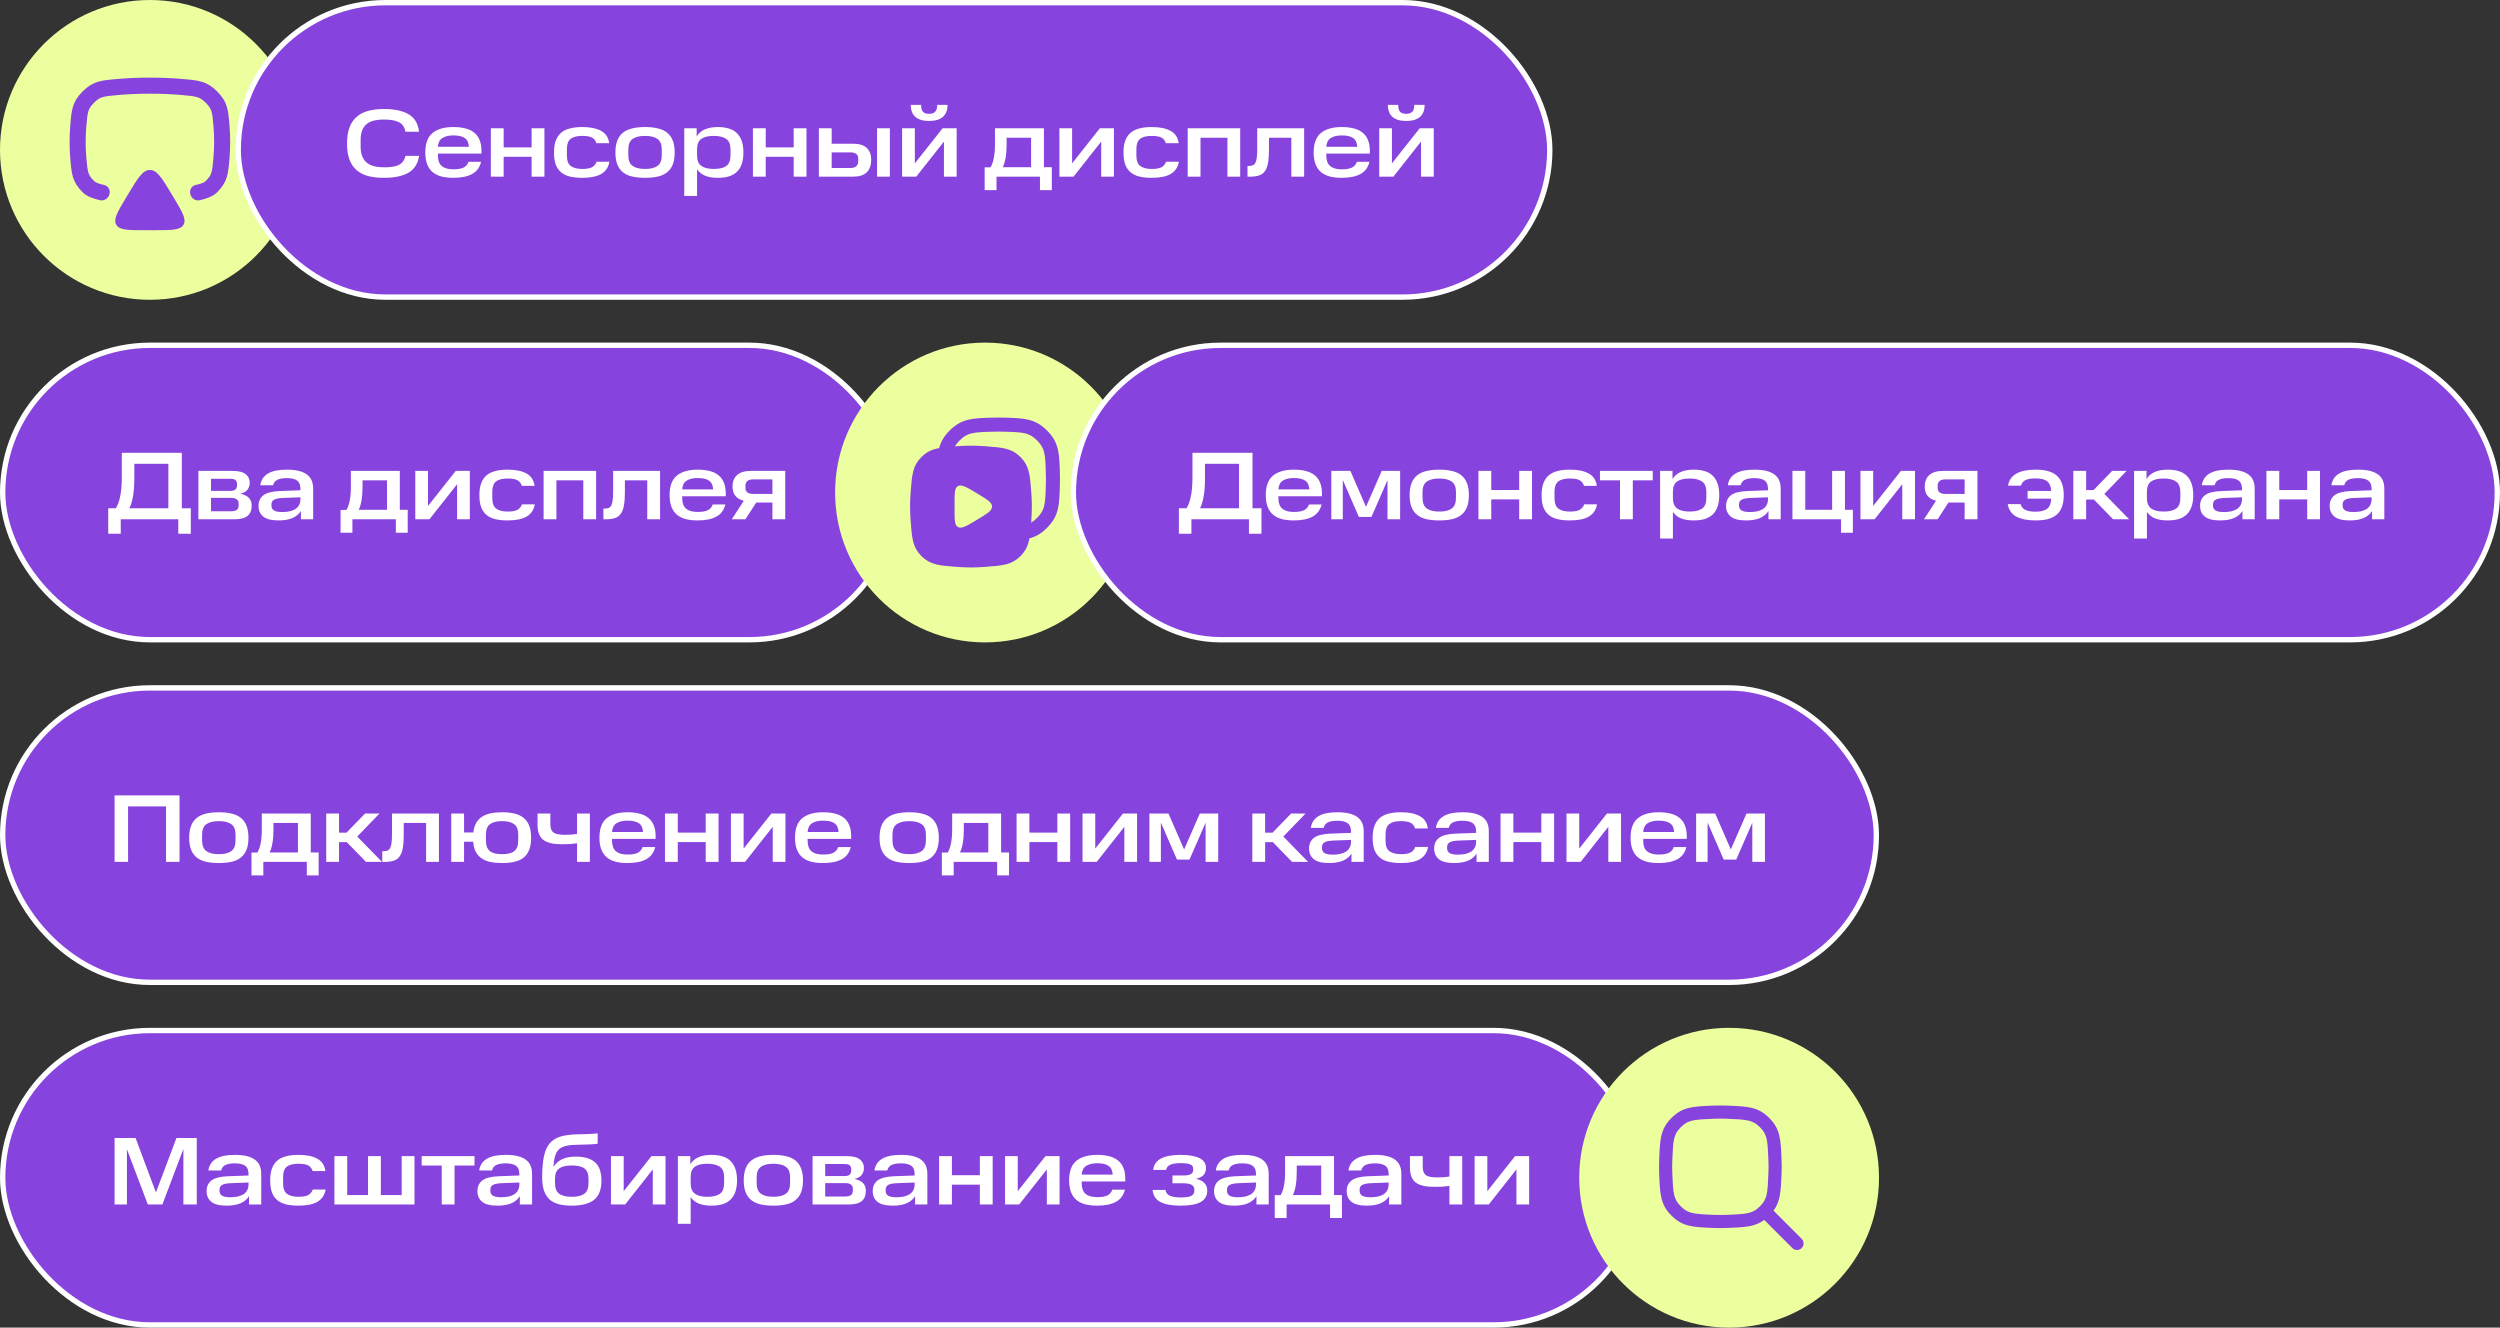
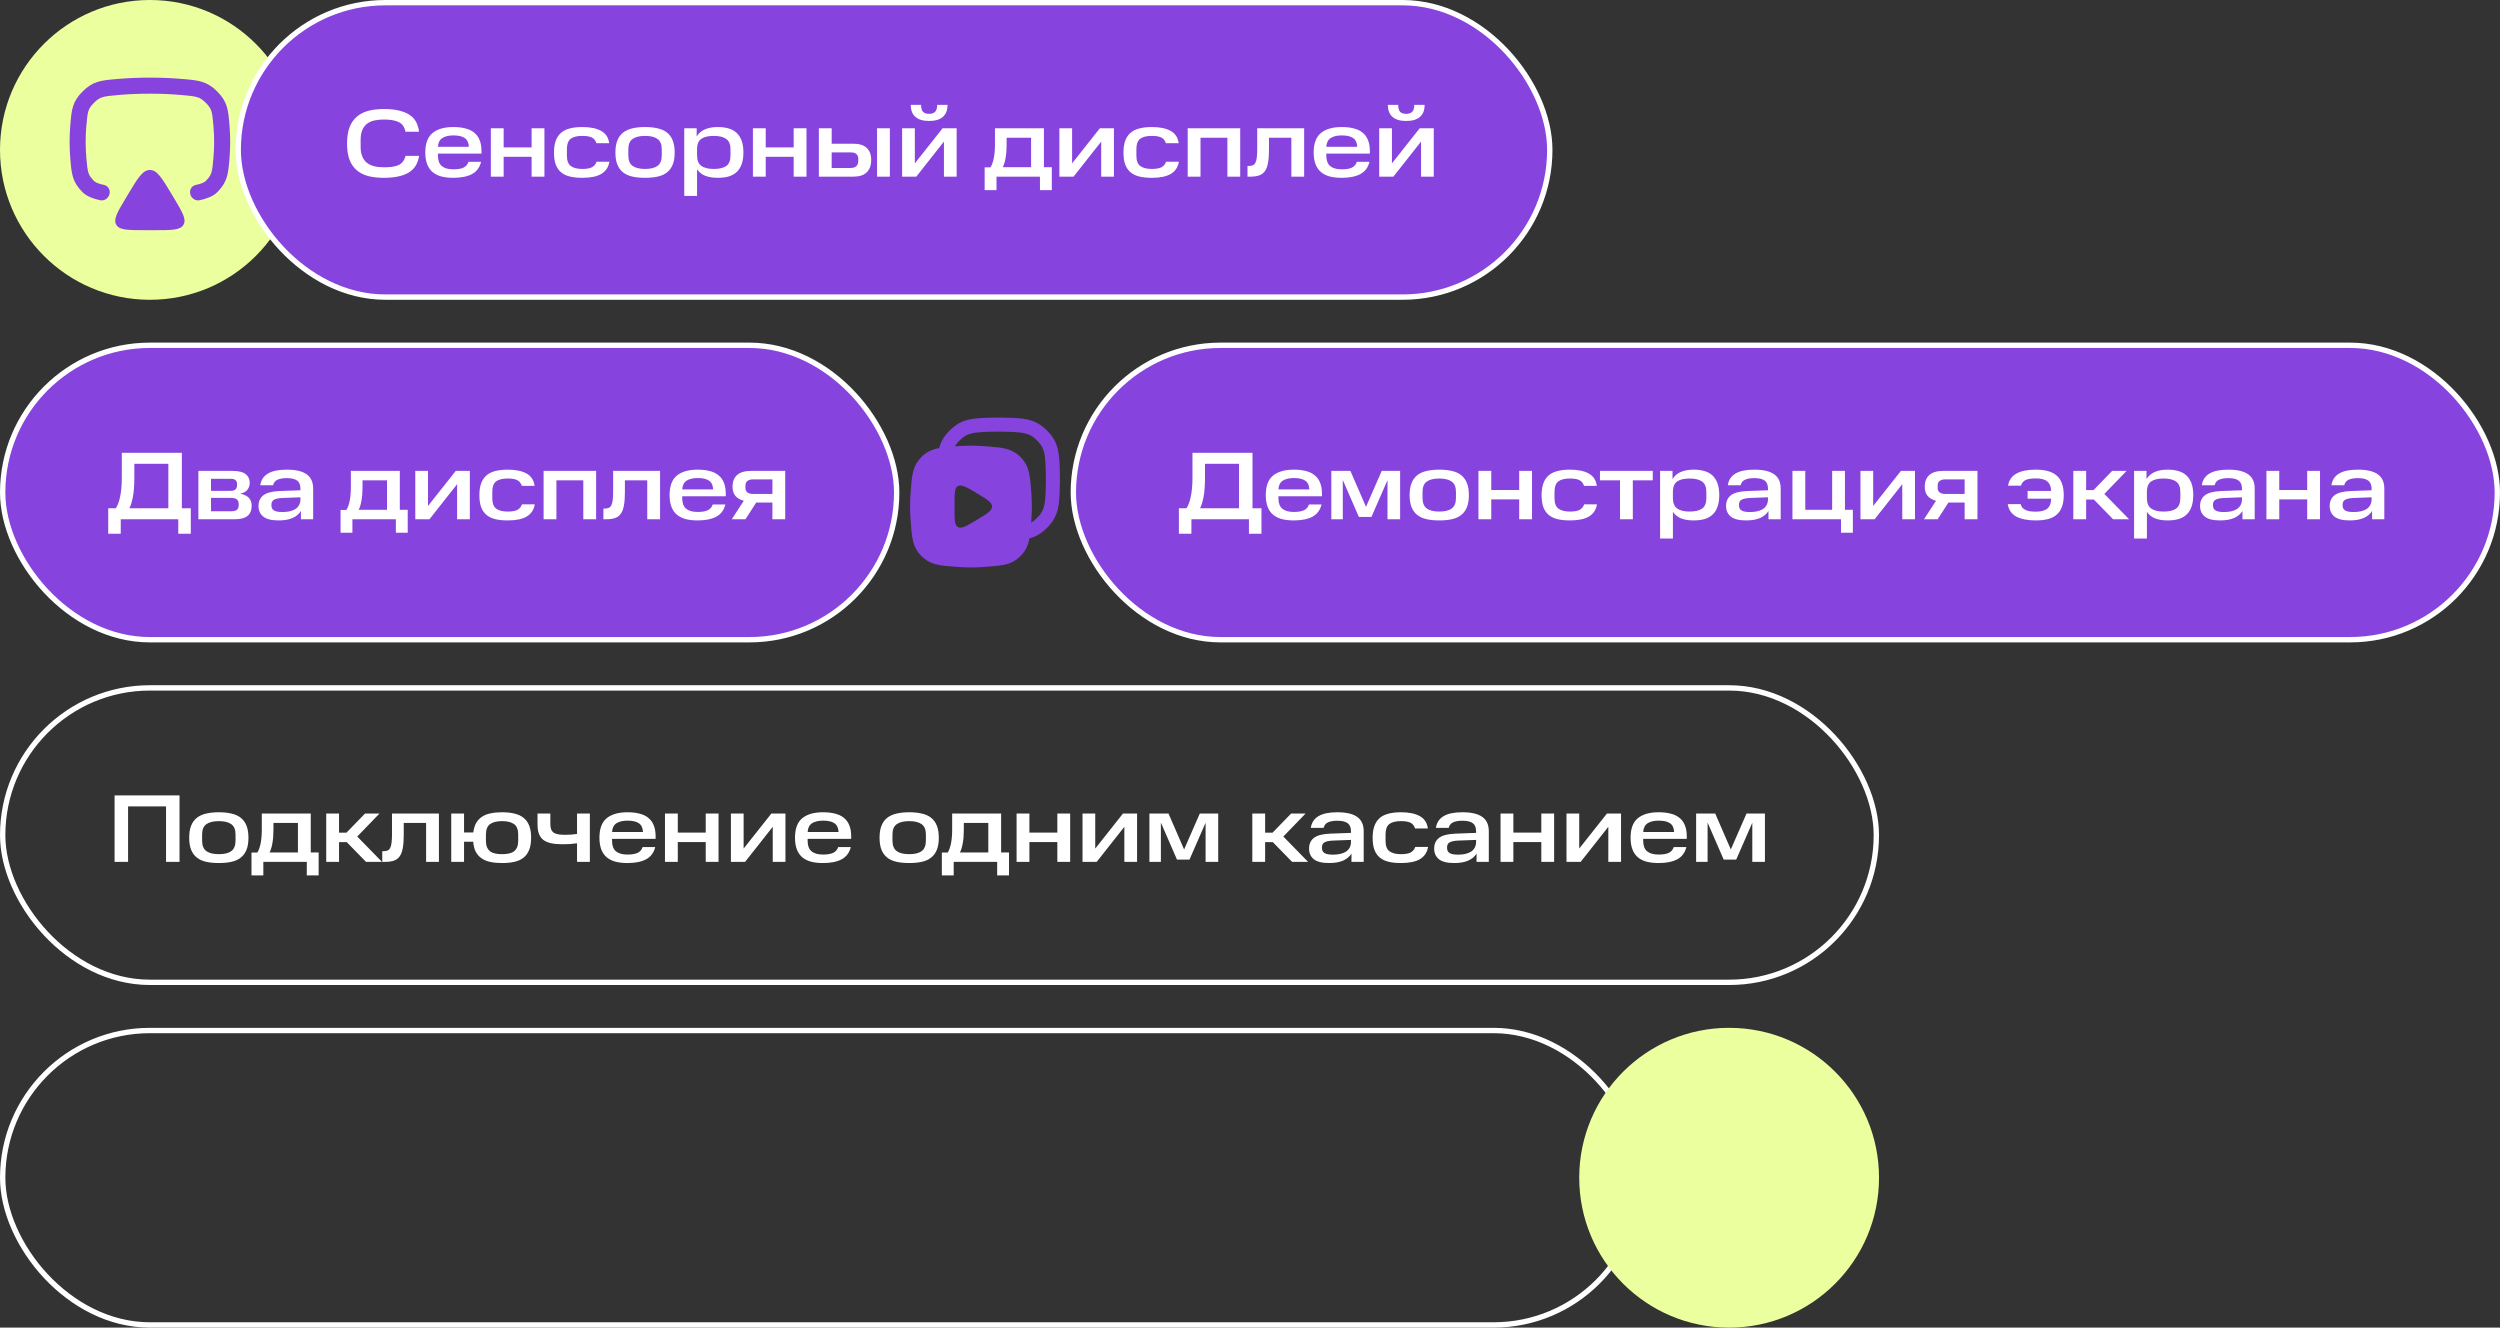
<svg xmlns="http://www.w3.org/2000/svg" width="467" height="248" viewBox="0 0 467 248" fill="none">
  <rect x="0" y="0" width="467" height="248" fill="#333333" stroke="none" />
  <circle cx="28" cy="28" r="28" fill="#ECFF9F" />
  <path fill-rule="evenodd" clip-rule="evenodd" d="M28 17.5C25.763 17.5 23.821 17.598 22.177 17.74C20.559 17.881 19.775 17.963 19.143 18.158C18.675 18.302 18.225 18.532 17.554 19.205C16.867 19.894 16.644 20.338 16.51 20.77C16.326 21.36 16.25 22.088 16.12 23.644C16.046 24.542 16 25.5 16 26.5C16 27.5 16.046 28.458 16.12 29.356C16.25 30.912 16.326 31.64 16.51 32.23C16.644 32.662 16.867 33.106 17.554 33.794C17.942 34.184 18.712 34.395 19.382 34.531C20.046 34.666 20.5 35.212 20.5 35.89C20.5 36.857 19.617 37.613 18.674 37.4C17.492 37.133 16.228 36.714 15.429 35.912C13.495 33.972 13.373 32.516 13.131 29.605C13.05 28.632 13 27.591 13 26.5C13 25.409 13.05 24.368 13.131 23.395C13.373 20.484 13.495 19.028 15.429 17.088C17.363 15.147 18.881 15.015 21.918 14.752C23.647 14.601 25.675 14.5 28 14.5C30.324 14.5 32.352 14.601 34.081 14.751C37.119 15.015 38.638 15.147 40.572 17.088C42.506 19.029 42.627 20.485 42.87 23.398C42.95 24.37 43 25.41 43 26.5C43 27.59 42.95 28.63 42.87 29.603C42.627 32.515 42.506 33.971 40.572 35.912C39.772 36.714 38.508 37.133 37.326 37.4C36.383 37.613 35.5 36.857 35.5 35.89C35.5 35.212 35.954 34.666 36.618 34.531C37.288 34.395 38.058 34.184 38.447 33.794C39.133 33.105 39.356 32.662 39.491 32.229C39.675 31.639 39.75 30.91 39.88 29.354C39.955 28.456 40 27.499 40 26.5C40 25.501 39.955 24.544 39.88 23.646C39.75 22.09 39.675 21.361 39.491 20.771C39.356 20.338 39.133 19.895 38.447 19.206C37.776 18.532 37.325 18.302 36.857 18.158C36.225 17.963 35.44 17.881 33.821 17.74C32.178 17.598 30.236 17.5 28 17.5ZM23.916 36.305L23.884 36.359L23.58 36.865C21.949 39.584 21.133 40.944 21.714 41.971C22.296 42.998 23.882 42.998 27.053 42.998H28.947C32.118 42.998 33.703 42.998 34.285 41.971C34.867 40.944 34.051 39.584 32.419 36.865L32.116 36.359L32.083 36.305C30.267 33.277 29.351 31.75 28 31.75C26.649 31.75 25.733 33.277 23.916 36.305Z" fill="#8743DD" />
  <rect x="44.5" y="0.5" width="245" height="55" rx="27.5" fill="#8743DD" />
  <rect x="44.5" y="0.5" width="245" height="55" rx="27.5" stroke="white" />
  <path d="M64.828 26.808C64.828 25.632 64.978 24.636 65.278 23.82C65.59 22.992 66.04 22.326 66.628 21.822C67.216 21.306 67.936 20.934 68.788 20.706C69.64 20.478 70.618 20.364 71.722 20.364C73.702 20.364 75.244 20.694 76.348 21.354C77.452 22.002 78.094 23.088 78.274 24.612H75.736C75.568 23.724 75.154 23.124 74.494 22.812C73.834 22.488 72.91 22.326 71.722 22.326C71.062 22.326 70.462 22.386 69.922 22.506C69.382 22.626 68.92 22.836 68.536 23.136C68.164 23.424 67.876 23.814 67.672 24.306C67.468 24.798 67.366 25.41 67.366 26.142V27.402C67.366 28.122 67.468 28.728 67.672 29.22C67.876 29.712 68.164 30.108 68.536 30.408C68.92 30.708 69.376 30.924 69.904 31.056C70.444 31.188 71.05 31.254 71.722 31.254C72.298 31.254 72.808 31.224 73.252 31.164C73.708 31.104 74.104 30.996 74.44 30.84C74.776 30.672 75.052 30.45 75.268 30.174C75.484 29.898 75.646 29.544 75.754 29.112H78.292C78.064 30.576 77.398 31.626 76.294 32.262C75.202 32.898 73.678 33.216 71.722 33.216C70.618 33.216 69.64 33.108 68.788 32.892C67.936 32.664 67.216 32.298 66.628 31.794C66.04 31.29 65.59 30.63 65.278 29.814C64.978 28.998 64.828 27.996 64.828 26.808ZM79.446 28.482C79.446 26.802 79.896 25.59 80.796 24.846C81.708 24.102 83.004 23.73 84.684 23.73C85.524 23.73 86.268 23.814 86.916 23.982C87.564 24.138 88.11 24.396 88.554 24.756C89.01 25.116 89.352 25.578 89.58 26.142C89.82 26.706 89.94 27.39 89.94 28.194V28.698H81.804V29.058C81.804 29.958 82.044 30.612 82.524 31.02C83.016 31.428 83.736 31.632 84.684 31.632C85.5 31.632 86.136 31.524 86.592 31.308C87.048 31.08 87.354 30.72 87.51 30.228H89.868C89.616 31.272 89.052 32.034 88.176 32.514C87.3 32.982 86.136 33.216 84.684 33.216C83.844 33.216 83.094 33.132 82.434 32.964C81.786 32.784 81.24 32.508 80.796 32.136C80.352 31.752 80.016 31.26 79.788 30.66C79.56 30.06 79.446 29.334 79.446 28.482ZM84.684 25.296C83.832 25.296 83.148 25.458 82.632 25.782C82.128 26.106 81.852 26.652 81.804 27.42H87.582C87.546 26.652 87.288 26.106 86.808 25.782C86.34 25.458 85.632 25.296 84.684 25.296ZM94.083 23.964V27.528H99.303V23.964H101.697V33H99.303V29.292H94.083V33H91.689V23.964H94.083ZM103.485 28.482C103.485 27.63 103.593 26.904 103.809 26.304C104.025 25.704 104.349 25.212 104.781 24.828C105.213 24.444 105.759 24.168 106.419 24C107.091 23.82 107.877 23.73 108.777 23.73C110.265 23.73 111.435 23.97 112.287 24.45C113.151 24.918 113.655 25.686 113.799 26.754H111.405C111.261 26.274 110.991 25.926 110.595 25.71C110.199 25.494 109.593 25.386 108.777 25.386C107.781 25.386 107.049 25.572 106.581 25.944C106.125 26.316 105.897 26.952 105.897 27.852V29.076C105.897 30.012 106.143 30.66 106.635 31.02C107.127 31.38 107.841 31.56 108.777 31.56C109.617 31.56 110.235 31.446 110.631 31.218C111.027 30.978 111.297 30.642 111.441 30.21H113.835C113.667 31.218 113.169 31.974 112.341 32.478C111.525 32.97 110.337 33.216 108.777 33.216C107.901 33.216 107.133 33.138 106.473 32.982C105.813 32.826 105.261 32.562 104.817 32.19C104.373 31.818 104.037 31.332 103.809 30.732C103.593 30.132 103.485 29.382 103.485 28.482ZM123.617 27.906C123.617 26.982 123.353 26.334 122.825 25.962C122.297 25.578 121.523 25.386 120.503 25.386C119.471 25.386 118.691 25.578 118.163 25.962C117.635 26.334 117.371 26.982 117.371 27.906V29.022C117.371 29.946 117.635 30.6 118.163 30.984C118.691 31.368 119.471 31.56 120.503 31.56C121.535 31.56 122.309 31.368 122.825 30.984C123.353 30.6 123.617 29.94 123.617 29.004V27.906ZM114.959 28.482C114.959 27.594 115.079 26.85 115.319 26.25C115.559 25.638 115.913 25.146 116.381 24.774C116.849 24.402 117.425 24.138 118.109 23.982C118.805 23.814 119.603 23.73 120.503 23.73C121.403 23.73 122.195 23.814 122.879 23.982C123.575 24.138 124.151 24.402 124.607 24.774C125.075 25.146 125.429 25.638 125.669 26.25C125.909 26.85 126.029 27.594 126.029 28.482C126.029 29.382 125.909 30.132 125.669 30.732C125.429 31.332 125.075 31.818 124.607 32.19C124.151 32.562 123.575 32.826 122.879 32.982C122.195 33.138 121.403 33.216 120.503 33.216C119.603 33.216 118.805 33.138 118.109 32.982C117.425 32.826 116.849 32.562 116.381 32.19C115.913 31.818 115.559 31.332 115.319 30.732C115.079 30.132 114.959 29.382 114.959 28.482ZM130.139 23.964V25.494C130.511 24.882 131.027 24.438 131.687 24.162C132.347 23.874 133.151 23.73 134.099 23.73C134.855 23.73 135.527 23.82 136.115 24C136.715 24.168 137.213 24.444 137.609 24.828C138.017 25.212 138.329 25.704 138.545 26.304C138.761 26.904 138.869 27.63 138.869 28.482C138.869 29.334 138.761 30.06 138.545 30.66C138.341 31.248 138.035 31.734 137.627 32.118C137.219 32.502 136.715 32.784 136.115 32.964C135.527 33.132 134.855 33.216 134.099 33.216C133.175 33.216 132.389 33.09 131.741 32.838C131.105 32.586 130.595 32.178 130.211 31.614V36.6H127.817V23.964H130.139ZM136.457 27.888C136.457 26.964 136.187 26.316 135.647 25.944C135.119 25.572 134.345 25.386 133.325 25.386C132.305 25.386 131.537 25.566 131.021 25.926C130.505 26.274 130.235 26.886 130.211 27.762V29.04C130.211 29.952 130.475 30.6 131.003 30.984C131.531 31.368 132.305 31.56 133.325 31.56C134.345 31.56 135.119 31.38 135.647 31.02C136.187 30.648 136.457 29.988 136.457 29.04V27.888ZM143.038 23.964V27.528H148.258V23.964H150.652V33H148.258V29.292H143.038V33H140.644V23.964H143.038ZM152.962 23.964H155.356V26.844H159.37C160.498 26.844 161.338 27.102 161.89 27.618C162.454 28.134 162.736 28.884 162.736 29.868C162.736 30.888 162.454 31.668 161.89 32.208C161.338 32.736 160.498 33 159.37 33H152.962V23.964ZM160.324 29.652C160.324 29.268 160.204 28.974 159.964 28.77C159.736 28.566 159.364 28.464 158.848 28.464H155.356V31.38H158.848C159.364 31.38 159.736 31.266 159.964 31.038C160.204 30.81 160.324 30.486 160.324 30.066V29.652ZM166.228 23.964V33H163.834V23.964H166.228ZM170.891 23.964V30.516L176.075 23.964H178.703V33H176.327V26.448L171.161 33H168.515V23.964H170.891ZM172.061 19.59C172.061 20.178 172.175 20.604 172.403 20.868C172.643 21.132 173.027 21.264 173.555 21.264C174.071 21.264 174.449 21.132 174.689 20.868C174.941 20.604 175.067 20.178 175.067 19.59H177.011C176.975 21.594 175.823 22.596 173.555 22.596C171.299 22.596 170.153 21.594 170.117 19.59H172.061ZM183.933 31.254H185.031C185.583 30.342 185.859 28.908 185.859 26.952V23.964H195.003V31.236H196.479V35.52H194.265V33H186.147V35.52H183.933V31.254ZM188.037 25.728V26.952C188.037 27.948 187.971 28.8 187.839 29.508C187.719 30.216 187.545 30.792 187.317 31.236H192.609V25.728H188.037ZM200.269 23.964V30.516L205.453 23.964H208.081V33H205.705V26.448L200.539 33H197.893V23.964H200.269ZM209.865 28.482C209.865 27.63 209.973 26.904 210.189 26.304C210.405 25.704 210.729 25.212 211.161 24.828C211.593 24.444 212.139 24.168 212.799 24C213.471 23.82 214.257 23.73 215.157 23.73C216.645 23.73 217.815 23.97 218.667 24.45C219.531 24.918 220.035 25.686 220.179 26.754H217.785C217.641 26.274 217.371 25.926 216.975 25.71C216.579 25.494 215.973 25.386 215.157 25.386C214.161 25.386 213.429 25.572 212.961 25.944C212.505 26.316 212.277 26.952 212.277 27.852V29.076C212.277 30.012 212.523 30.66 213.015 31.02C213.507 31.38 214.221 31.56 215.157 31.56C215.997 31.56 216.615 31.446 217.011 31.218C217.407 30.978 217.677 30.642 217.821 30.21H220.215C220.047 31.218 219.549 31.974 218.721 32.478C217.905 32.97 216.717 33.216 215.157 33.216C214.281 33.216 213.513 33.138 212.853 32.982C212.193 32.826 211.641 32.562 211.197 32.19C210.753 31.818 210.417 31.332 210.189 30.732C209.973 30.132 209.865 29.382 209.865 28.482ZM231.671 23.964V33H229.277V25.728H224.255V33H221.861V23.964H231.671ZM233.032 31.002H233.284C233.584 31.002 233.83 30.96 234.022 30.876C234.226 30.792 234.388 30.636 234.508 30.408C234.628 30.18 234.712 29.868 234.76 29.472C234.82 29.064 234.85 28.536 234.85 27.888V23.964H243.616V33H241.222V25.728H237.046V27.942C237.046 28.938 236.986 29.76 236.866 30.408C236.758 31.056 236.566 31.572 236.29 31.956C236.026 32.34 235.666 32.61 235.21 32.766C234.766 32.922 234.208 33 233.536 33H233.032V31.002ZM245.395 28.482C245.395 26.802 245.845 25.59 246.745 24.846C247.657 24.102 248.953 23.73 250.633 23.73C251.473 23.73 252.217 23.814 252.865 23.982C253.513 24.138 254.059 24.396 254.503 24.756C254.959 25.116 255.301 25.578 255.529 26.142C255.769 26.706 255.889 27.39 255.889 28.194V28.698H247.753V29.058C247.753 29.958 247.993 30.612 248.473 31.02C248.965 31.428 249.685 31.632 250.633 31.632C251.449 31.632 252.085 31.524 252.541 31.308C252.997 31.08 253.303 30.72 253.459 30.228H255.817C255.565 31.272 255.001 32.034 254.125 32.514C253.249 32.982 252.085 33.216 250.633 33.216C249.793 33.216 249.043 33.132 248.383 32.964C247.735 32.784 247.189 32.508 246.745 32.136C246.301 31.752 245.965 31.26 245.737 30.66C245.509 30.06 245.395 29.334 245.395 28.482ZM250.633 25.296C249.781 25.296 249.097 25.458 248.581 25.782C248.077 26.106 247.801 26.652 247.753 27.42H253.531C253.495 26.652 253.237 26.106 252.757 25.782C252.289 25.458 251.581 25.296 250.633 25.296ZM260.013 23.964V30.516L265.197 23.964H267.825V33H265.449V26.448L260.283 33H257.637V23.964H260.013ZM261.183 19.59C261.183 20.178 261.297 20.604 261.525 20.868C261.765 21.132 262.149 21.264 262.677 21.264C263.193 21.264 263.571 21.132 263.811 20.868C264.063 20.604 264.189 20.178 264.189 19.59H266.133C266.097 21.594 264.945 22.596 262.677 22.596C260.421 22.596 259.275 21.594 259.239 19.59H261.183Z" fill="white" />
  <rect x="0.5" y="64.5" width="167" height="55" rx="27.5" fill="#8743DD" />
  <rect x="0.5" y="64.5" width="167" height="55" rx="27.5" stroke="white" />
  <path d="M20.216 94.948H21.638C21.782 94.72 21.92 94.438 22.052 94.102C22.196 93.766 22.316 93.364 22.412 92.896C22.52 92.428 22.604 91.882 22.664 91.258C22.724 90.634 22.754 89.926 22.754 89.134V84.58H33.968V94.948H35.642V99.7H33.302V97H22.556V99.7H20.216V94.948ZM25.094 86.632V89.134C25.094 90.73 24.998 91.99 24.806 92.914C24.626 93.826 24.41 94.504 24.158 94.948H31.448V86.632H25.094ZM43.394 87.964C44.57 87.964 45.404 88.168 45.896 88.576C46.4 88.972 46.652 89.506 46.652 90.178C46.652 90.646 46.52 91.066 46.256 91.438C46.004 91.81 45.542 92.074 44.87 92.23C45.266 92.302 45.602 92.41 45.878 92.554C46.154 92.698 46.376 92.866 46.544 93.058C46.712 93.25 46.832 93.466 46.904 93.706C46.976 93.946 47.012 94.192 47.012 94.444C47.012 95.308 46.754 95.95 46.238 96.37C45.722 96.79 44.9 97 43.772 97H37.058V87.964H43.394ZM44.582 94.066C44.582 93.718 44.462 93.454 44.222 93.274C43.994 93.094 43.628 93.004 43.124 93.004H39.416V95.506H43.124C43.628 95.506 43.994 95.422 44.222 95.254C44.462 95.074 44.582 94.792 44.582 94.408V94.066ZM44.276 90.394C44.276 90.094 44.186 89.86 44.006 89.692C43.826 89.524 43.496 89.44 43.016 89.44H39.416V91.69H43.016C43.508 91.69 43.838 91.594 44.006 91.402C44.186 91.21 44.276 90.964 44.276 90.664V90.394ZM48.292 94.516C48.292 93.664 48.586 93.004 49.174 92.536C49.774 92.056 50.788 91.786 52.216 91.726L56.122 91.582V91.294C56.122 90.574 55.912 90.064 55.492 89.764C55.084 89.464 54.448 89.314 53.584 89.314C52.828 89.314 52.24 89.416 51.82 89.62C51.4 89.812 51.13 90.154 51.01 90.646H48.616C48.76 89.674 49.234 88.948 50.038 88.468C50.842 87.976 52.018 87.73 53.566 87.73C55.234 87.73 56.47 88.018 57.274 88.594C58.09 89.158 58.498 90.058 58.498 91.294V97H56.212V95.452C55.864 96.016 55.342 96.454 54.646 96.766C53.95 97.066 53.08 97.216 52.036 97.216C50.716 97.216 49.762 96.976 49.174 96.496C48.586 96.016 48.292 95.356 48.292 94.516ZM52.756 95.65C53.224 95.65 53.662 95.608 54.07 95.524C54.49 95.428 54.85 95.29 55.15 95.11C55.45 94.918 55.684 94.672 55.852 94.372C56.032 94.06 56.122 93.688 56.122 93.256V92.896L52.738 93.022C52.03 93.058 51.514 93.166 51.19 93.346C50.866 93.526 50.704 93.832 50.704 94.264V94.426C50.704 94.846 50.866 95.158 51.19 95.362C51.514 95.554 52.036 95.65 52.756 95.65ZM63.616 95.254H64.714C65.266 94.342 65.542 92.908 65.542 90.952V87.964H74.686V95.236H76.162V99.52H73.948V97H65.83V99.52H63.616V95.254ZM67.72 89.728V90.952C67.72 91.948 67.654 92.8 67.522 93.508C67.402 94.216 67.228 94.792 67 95.236H72.292V89.728H67.72ZM79.952 87.964V94.516L85.136 87.964H87.764V97H85.388V90.448L80.222 97H77.576V87.964H79.952ZM89.548 92.482C89.548 91.63 89.656 90.904 89.872 90.304C90.088 89.704 90.412 89.212 90.844 88.828C91.276 88.444 91.822 88.168 92.482 88C93.154 87.82 93.94 87.73 94.84 87.73C96.328 87.73 97.498 87.97 98.35 88.45C99.214 88.918 99.718 89.686 99.862 90.754H97.468C97.324 90.274 97.054 89.926 96.658 89.71C96.262 89.494 95.656 89.386 94.84 89.386C93.844 89.386 93.112 89.572 92.644 89.944C92.188 90.316 91.96 90.952 91.96 91.852V93.076C91.96 94.012 92.206 94.66 92.698 95.02C93.19 95.38 93.904 95.56 94.84 95.56C95.68 95.56 96.298 95.446 96.694 95.218C97.09 94.978 97.36 94.642 97.504 94.21H99.898C99.73 95.218 99.232 95.974 98.404 96.478C97.588 96.97 96.4 97.216 94.84 97.216C93.964 97.216 93.196 97.138 92.536 96.982C91.876 96.826 91.324 96.562 90.88 96.19C90.436 95.818 90.1 95.332 89.872 94.732C89.656 94.132 89.548 93.382 89.548 92.482ZM111.354 87.964V97H108.96V89.728H103.938V97H101.544V87.964H111.354ZM112.716 95.002H112.968C113.268 95.002 113.514 94.96 113.706 94.876C113.91 94.792 114.072 94.636 114.192 94.408C114.312 94.18 114.396 93.868 114.444 93.472C114.504 93.064 114.534 92.536 114.534 91.888V87.964H123.3V97H120.906V89.728H116.73V91.942C116.73 92.938 116.67 93.76 116.55 94.408C116.442 95.056 116.25 95.572 115.974 95.956C115.71 96.34 115.35 96.61 114.894 96.766C114.45 96.922 113.892 97 113.22 97H112.716V95.002ZM125.079 92.482C125.079 90.802 125.529 89.59 126.429 88.846C127.341 88.102 128.637 87.73 130.317 87.73C131.157 87.73 131.901 87.814 132.549 87.982C133.197 88.138 133.743 88.396 134.187 88.756C134.643 89.116 134.985 89.578 135.213 90.142C135.453 90.706 135.573 91.39 135.573 92.194V92.698H127.437V93.058C127.437 93.958 127.677 94.612 128.157 95.02C128.649 95.428 129.369 95.632 130.317 95.632C131.133 95.632 131.769 95.524 132.225 95.308C132.681 95.08 132.987 94.72 133.143 94.228H135.501C135.249 95.272 134.685 96.034 133.809 96.514C132.933 96.982 131.769 97.216 130.317 97.216C129.477 97.216 128.727 97.132 128.067 96.964C127.419 96.784 126.873 96.508 126.429 96.136C125.985 95.752 125.649 95.26 125.421 94.66C125.193 94.06 125.079 93.334 125.079 92.482ZM130.317 89.296C129.465 89.296 128.781 89.458 128.265 89.782C127.761 90.106 127.485 90.652 127.437 91.42H133.215C133.179 90.652 132.921 90.106 132.441 89.782C131.973 89.458 131.265 89.296 130.317 89.296ZM141.263 93.868L139.247 97H136.691L138.941 93.544C137.537 93.184 136.835 92.308 136.835 90.916C136.835 89.98 137.117 89.254 137.681 88.738C138.257 88.222 139.127 87.964 140.291 87.964H146.681V97H144.287V93.868H141.263ZM140.651 89.548C140.207 89.548 139.859 89.65 139.607 89.854C139.367 90.046 139.247 90.334 139.247 90.718V91.15C139.247 91.51 139.367 91.786 139.607 91.978C139.847 92.17 140.195 92.266 140.651 92.266H144.287V89.548H140.651Z" fill="white" />
-   <circle cx="184" cy="92" r="28" fill="#ECFF9F" />
  <path fill-rule="evenodd" clip-rule="evenodd" d="M186.488 80.625C186.273 80.625 186.058 80.627 185.841 80.632C183.71 80.679 182.495 80.718 181.519 80.948C180.716 81.137 180.065 81.463 179.253 82.276C178.858 82.67 178.578 83.027 178.373 83.381C178.479 83.373 178.586 83.365 178.695 83.356C179.569 83.29 180.472 83.25 181.375 83.25C182.278 83.25 183.181 83.29 184.055 83.356C187.34 83.605 188.982 83.73 190.626 85.374C192.27 87.018 192.395 88.66 192.643 91.945C192.71 92.819 192.75 93.722 192.75 94.625C192.75 95.528 192.71 96.431 192.643 97.305C192.635 97.414 192.627 97.521 192.619 97.627C192.973 97.422 193.33 97.142 193.724 96.747C194.537 95.935 194.863 95.284 195.052 94.481C195.282 93.505 195.321 92.29 195.368 90.159C195.373 89.942 195.375 89.727 195.375 89.511C195.375 89.296 195.373 89.081 195.368 88.864C195.321 86.733 195.282 85.518 195.052 84.542C194.863 83.739 194.537 83.088 193.724 82.276C192.912 81.463 192.261 81.137 191.458 80.948C190.482 80.718 189.267 80.679 187.136 80.632C186.919 80.627 186.703 80.625 186.488 80.625ZM192.298 100.57C193.496 100.249 194.512 99.672 195.58 98.604C197.858 96.326 197.903 94.29 197.992 90.216C197.997 89.982 198 89.747 198 89.511C198 89.276 197.997 89.041 197.992 88.807C197.903 84.734 197.858 82.697 195.58 80.419C193.303 78.142 191.266 78.097 187.193 78.008C186.959 78.003 186.724 78 186.488 78C186.253 78 186.018 78.003 185.784 78.008C181.71 78.097 179.674 78.142 177.396 80.419C176.328 81.488 175.751 82.504 175.43 83.702C174.093 83.95 173.109 84.389 172.124 85.374C170.48 87.018 170.355 88.66 170.107 91.945C170.04 92.819 170 93.722 170 94.625C170 95.528 170.04 96.431 170.107 97.305C170.355 100.59 170.48 102.232 172.124 103.876C173.768 105.52 175.41 105.645 178.695 105.893C179.569 105.96 180.472 106 181.375 106C182.278 106 183.181 105.96 184.055 105.893C187.34 105.645 188.982 105.52 190.626 103.876C191.611 102.891 192.05 101.907 192.298 100.57ZM185.312 94.625C185.312 93.867 184.471 93.354 182.787 92.329L182.059 91.885C180.78 91.107 179.993 90.703 179.413 90.688C179.239 90.683 179.084 90.721 178.94 90.803C178.312 91.164 178.312 92.072 178.312 94.038V95.212C178.312 97.177 178.312 98.086 178.94 98.447C179.084 98.529 179.239 98.567 179.413 98.562C179.993 98.547 180.78 98.143 182.059 97.364L182.787 96.921C184.471 95.896 185.312 95.383 185.312 94.625Z" fill="#8743DD" />
  <rect x="200.5" y="64.5" width="266" height="55" rx="27.5" fill="#8743DD" />
  <rect x="200.5" y="64.5" width="266" height="55" rx="27.5" stroke="white" />
  <path d="M220.216 94.948H221.638C221.782 94.72 221.92 94.438 222.052 94.102C222.196 93.766 222.316 93.364 222.412 92.896C222.52 92.428 222.604 91.882 222.664 91.258C222.724 90.634 222.754 89.926 222.754 89.134V84.58H233.968V94.948H235.642V99.7H233.302V97H222.556V99.7H220.216V94.948ZM225.094 86.632V89.134C225.094 90.73 224.998 91.99 224.806 92.914C224.626 93.826 224.41 94.504 224.158 94.948H231.448V86.632H225.094ZM236.448 92.482C236.448 90.802 236.898 89.59 237.798 88.846C238.71 88.102 240.006 87.73 241.686 87.73C242.526 87.73 243.27 87.814 243.918 87.982C244.566 88.138 245.112 88.396 245.556 88.756C246.012 89.116 246.354 89.578 246.582 90.142C246.822 90.706 246.942 91.39 246.942 92.194V92.698H238.806V93.058C238.806 93.958 239.046 94.612 239.526 95.02C240.018 95.428 240.738 95.632 241.686 95.632C242.502 95.632 243.138 95.524 243.594 95.308C244.05 95.08 244.356 94.72 244.512 94.228H246.87C246.618 95.272 246.054 96.034 245.178 96.514C244.302 96.982 243.138 97.216 241.686 97.216C240.846 97.216 240.096 97.132 239.436 96.964C238.788 96.784 238.242 96.508 237.798 96.136C237.354 95.752 237.018 95.26 236.79 94.66C236.562 94.06 236.448 93.334 236.448 92.482ZM241.686 89.296C240.834 89.296 240.15 89.458 239.634 89.782C239.13 90.106 238.854 90.652 238.806 91.42H244.584C244.548 90.652 244.29 90.106 243.81 89.782C243.342 89.458 242.634 89.296 241.686 89.296ZM250.833 89.656V97H248.691V87.964H252.255L255.171 94.678L258.105 87.964H261.543V97H259.185V89.692L256.179 96.568H253.839L250.833 89.656ZM271.975 91.906C271.975 90.982 271.711 90.334 271.183 89.962C270.655 89.578 269.881 89.386 268.861 89.386C267.829 89.386 267.049 89.578 266.521 89.962C265.993 90.334 265.729 90.982 265.729 91.906V93.022C265.729 93.946 265.993 94.6 266.521 94.984C267.049 95.368 267.829 95.56 268.861 95.56C269.893 95.56 270.667 95.368 271.183 94.984C271.711 94.6 271.975 93.94 271.975 93.004V91.906ZM263.317 92.482C263.317 91.594 263.437 90.85 263.677 90.25C263.917 89.638 264.271 89.146 264.739 88.774C265.207 88.402 265.783 88.138 266.467 87.982C267.163 87.814 267.961 87.73 268.861 87.73C269.761 87.73 270.553 87.814 271.237 87.982C271.933 88.138 272.509 88.402 272.965 88.774C273.433 89.146 273.787 89.638 274.027 90.25C274.267 90.85 274.387 91.594 274.387 92.482C274.387 93.382 274.267 94.132 274.027 94.732C273.787 95.332 273.433 95.818 272.965 96.19C272.509 96.562 271.933 96.826 271.237 96.982C270.553 97.138 269.761 97.216 268.861 97.216C267.961 97.216 267.163 97.138 266.467 96.982C265.783 96.826 265.207 96.562 264.739 96.19C264.271 95.818 263.917 95.332 263.677 94.732C263.437 94.132 263.317 93.382 263.317 92.482ZM278.568 87.964V91.528H283.788V87.964H286.182V97H283.788V93.292H278.568V97H276.174V87.964H278.568ZM287.97 92.482C287.97 91.63 288.078 90.904 288.294 90.304C288.51 89.704 288.834 89.212 289.266 88.828C289.698 88.444 290.244 88.168 290.904 88C291.576 87.82 292.362 87.73 293.262 87.73C294.75 87.73 295.92 87.97 296.772 88.45C297.636 88.918 298.14 89.686 298.284 90.754H295.89C295.746 90.274 295.476 89.926 295.08 89.71C294.684 89.494 294.078 89.386 293.262 89.386C292.266 89.386 291.534 89.572 291.066 89.944C290.61 90.316 290.382 90.952 290.382 91.852V93.076C290.382 94.012 290.628 94.66 291.12 95.02C291.612 95.38 292.326 95.56 293.262 95.56C294.102 95.56 294.72 95.446 295.116 95.218C295.512 94.978 295.782 94.642 295.926 94.21H298.32C298.152 95.218 297.654 95.974 296.826 96.478C296.01 96.97 294.822 97.216 293.262 97.216C292.386 97.216 291.618 97.138 290.958 96.982C290.298 96.826 289.746 96.562 289.302 96.19C288.858 95.818 288.522 95.332 288.294 94.732C288.078 94.132 287.97 93.382 287.97 92.482ZM298.872 89.728V87.964H308.736V89.728H305.01V97H302.616V89.728H298.872ZM312.427 87.964V89.494C312.799 88.882 313.315 88.438 313.975 88.162C314.635 87.874 315.439 87.73 316.387 87.73C317.143 87.73 317.815 87.82 318.403 88C319.003 88.168 319.501 88.444 319.897 88.828C320.305 89.212 320.617 89.704 320.833 90.304C321.049 90.904 321.157 91.63 321.157 92.482C321.157 93.334 321.049 94.06 320.833 94.66C320.629 95.248 320.323 95.734 319.915 96.118C319.507 96.502 319.003 96.784 318.403 96.964C317.815 97.132 317.143 97.216 316.387 97.216C315.463 97.216 314.677 97.09 314.029 96.838C313.393 96.586 312.883 96.178 312.499 95.614V100.6H310.105V87.964H312.427ZM318.745 91.888C318.745 90.964 318.475 90.316 317.935 89.944C317.407 89.572 316.633 89.386 315.613 89.386C314.593 89.386 313.825 89.566 313.309 89.926C312.793 90.274 312.523 90.886 312.499 91.762V93.04C312.499 93.952 312.763 94.6 313.291 94.984C313.819 95.368 314.593 95.56 315.613 95.56C316.633 95.56 317.407 95.38 317.935 95.02C318.475 94.648 318.745 93.988 318.745 93.04V91.888ZM322.429 94.516C322.429 93.664 322.723 93.004 323.311 92.536C323.911 92.056 324.925 91.786 326.353 91.726L330.259 91.582V91.294C330.259 90.574 330.049 90.064 329.629 89.764C329.221 89.464 328.585 89.314 327.721 89.314C326.965 89.314 326.377 89.416 325.957 89.62C325.537 89.812 325.267 90.154 325.147 90.646H322.753C322.897 89.674 323.371 88.948 324.175 88.468C324.979 87.976 326.155 87.73 327.703 87.73C329.371 87.73 330.607 88.018 331.411 88.594C332.227 89.158 332.635 90.058 332.635 91.294V97H330.349V95.452C330.001 96.016 329.479 96.454 328.783 96.766C328.087 97.066 327.217 97.216 326.173 97.216C324.853 97.216 323.899 96.976 323.311 96.496C322.723 96.016 322.429 95.356 322.429 94.516ZM326.893 95.65C327.361 95.65 327.799 95.608 328.207 95.524C328.627 95.428 328.987 95.29 329.287 95.11C329.587 94.918 329.821 94.672 329.989 94.372C330.169 94.06 330.259 93.688 330.259 93.256V92.896L326.875 93.022C326.167 93.058 325.651 93.166 325.327 93.346C325.003 93.526 324.841 93.832 324.841 94.264V94.426C324.841 94.846 325.003 95.158 325.327 95.362C325.651 95.554 326.173 95.65 326.893 95.65ZM343.901 97H334.829V87.964H337.223V95.236H342.245V87.964H344.639V95.236H346.115V99.52H343.901V97ZM349.91 87.964V94.516L355.094 87.964H357.722V97H355.346V90.448L350.18 97H347.534V87.964H349.91ZM363.97 93.868L361.954 97H359.398L361.648 93.544C360.244 93.184 359.542 92.308 359.542 90.916C359.542 89.98 359.824 89.254 360.388 88.738C360.964 88.222 361.834 87.964 362.998 87.964H369.388V97H366.994V93.868H363.97ZM363.358 89.548C362.914 89.548 362.566 89.65 362.314 89.854C362.074 90.046 361.954 90.334 361.954 90.718V91.15C361.954 91.51 362.074 91.786 362.314 91.978C362.554 92.17 362.902 92.266 363.358 92.266H366.994V89.548H363.358ZM378.757 91.708H383.149C383.137 90.916 382.903 90.328 382.447 89.944C382.003 89.56 381.277 89.368 380.269 89.368C379.369 89.368 378.715 89.482 378.307 89.71C377.911 89.926 377.647 90.262 377.515 90.718H375.103C375.427 88.726 377.155 87.73 380.287 87.73C381.151 87.73 381.907 87.82 382.555 88C383.203 88.168 383.743 88.444 384.175 88.828C384.619 89.2 384.949 89.692 385.165 90.304C385.393 90.904 385.507 91.636 385.507 92.5C385.507 93.364 385.393 94.096 385.165 94.696C384.949 95.284 384.619 95.77 384.175 96.154C383.743 96.526 383.203 96.796 382.555 96.964C381.907 97.132 381.151 97.216 380.287 97.216C378.751 97.216 377.533 96.976 376.633 96.496C375.745 96.004 375.217 95.23 375.049 94.174H377.461C377.521 94.39 377.611 94.588 377.731 94.768C377.863 94.936 378.037 95.08 378.253 95.2C378.469 95.32 378.739 95.416 379.063 95.488C379.399 95.548 379.801 95.578 380.269 95.578C381.265 95.578 381.991 95.386 382.447 95.002C382.915 94.606 383.149 93.994 383.149 93.166V93.148H378.757V91.708ZM397.25 87.964L393.092 92.266L397.718 97H394.73L391.13 93.31H389.69V97H387.296V87.964H389.69V91.546H391.076L394.55 87.964H397.25ZM400.969 87.964V89.494C401.341 88.882 401.857 88.438 402.517 88.162C403.177 87.874 403.981 87.73 404.929 87.73C405.685 87.73 406.357 87.82 406.945 88C407.545 88.168 408.043 88.444 408.439 88.828C408.847 89.212 409.159 89.704 409.375 90.304C409.591 90.904 409.699 91.63 409.699 92.482C409.699 93.334 409.591 94.06 409.375 94.66C409.171 95.248 408.865 95.734 408.457 96.118C408.049 96.502 407.545 96.784 406.945 96.964C406.357 97.132 405.685 97.216 404.929 97.216C404.005 97.216 403.219 97.09 402.571 96.838C401.935 96.586 401.425 96.178 401.041 95.614V100.6H398.647V87.964H400.969ZM407.287 91.888C407.287 90.964 407.017 90.316 406.477 89.944C405.949 89.572 405.175 89.386 404.155 89.386C403.135 89.386 402.367 89.566 401.851 89.926C401.335 90.274 401.065 90.886 401.041 91.762V93.04C401.041 93.952 401.305 94.6 401.833 94.984C402.361 95.368 403.135 95.56 404.155 95.56C405.175 95.56 405.949 95.38 406.477 95.02C407.017 94.648 407.287 93.988 407.287 93.04V91.888ZM410.971 94.516C410.971 93.664 411.265 93.004 411.853 92.536C412.453 92.056 413.467 91.786 414.895 91.726L418.801 91.582V91.294C418.801 90.574 418.591 90.064 418.171 89.764C417.763 89.464 417.127 89.314 416.263 89.314C415.507 89.314 414.919 89.416 414.499 89.62C414.079 89.812 413.809 90.154 413.689 90.646H411.295C411.439 89.674 411.913 88.948 412.717 88.468C413.521 87.976 414.697 87.73 416.245 87.73C417.913 87.73 419.149 88.018 419.953 88.594C420.769 89.158 421.177 90.058 421.177 91.294V97H418.891V95.452C418.543 96.016 418.021 96.454 417.325 96.766C416.629 97.066 415.759 97.216 414.715 97.216C413.395 97.216 412.441 96.976 411.853 96.496C411.265 96.016 410.971 95.356 410.971 94.516ZM415.435 95.65C415.903 95.65 416.341 95.608 416.749 95.524C417.169 95.428 417.529 95.29 417.829 95.11C418.129 94.918 418.363 94.672 418.531 94.372C418.711 94.06 418.801 93.688 418.801 93.256V92.896L415.417 93.022C414.709 93.058 414.193 93.166 413.869 93.346C413.545 93.526 413.383 93.832 413.383 94.264V94.426C413.383 94.846 413.545 95.158 413.869 95.362C414.193 95.554 414.715 95.65 415.435 95.65ZM425.765 87.964V91.528H430.985V87.964H433.379V97H430.985V93.292H425.765V97H423.371V87.964H425.765ZM435.185 94.516C435.185 93.664 435.479 93.004 436.067 92.536C436.667 92.056 437.681 91.786 439.109 91.726L443.015 91.582V91.294C443.015 90.574 442.805 90.064 442.385 89.764C441.977 89.464 441.341 89.314 440.477 89.314C439.721 89.314 439.133 89.416 438.713 89.62C438.293 89.812 438.023 90.154 437.903 90.646H435.509C435.653 89.674 436.127 88.948 436.931 88.468C437.735 87.976 438.911 87.73 440.459 87.73C442.127 87.73 443.363 88.018 444.167 88.594C444.983 89.158 445.391 90.058 445.391 91.294V97H443.105V95.452C442.757 96.016 442.235 96.454 441.539 96.766C440.843 97.066 439.973 97.216 438.929 97.216C437.609 97.216 436.655 96.976 436.067 96.496C435.479 96.016 435.185 95.356 435.185 94.516ZM439.649 95.65C440.117 95.65 440.555 95.608 440.963 95.524C441.383 95.428 441.743 95.29 442.043 95.11C442.343 94.918 442.577 94.672 442.745 94.372C442.925 94.06 443.015 93.688 443.015 93.256V92.896L439.631 93.022C438.923 93.058 438.407 93.166 438.083 93.346C437.759 93.526 437.597 93.832 437.597 94.264V94.426C437.597 94.846 437.759 95.158 438.083 95.362C438.407 95.554 438.929 95.65 439.649 95.65Z" fill="white" />
-   <rect x="0.5" y="128.5" width="350" height="55" rx="27.5" fill="#8743DD" />
  <rect x="0.5" y="128.5" width="350" height="55" rx="27.5" stroke="white" />
  <path d="M33.536 148.58V161H31.016V150.632H23.924V161H21.404V148.58H33.536ZM43.999 155.906C43.999 154.982 43.735 154.334 43.207 153.962C42.679 153.578 41.905 153.386 40.885 153.386C39.853 153.386 39.073 153.578 38.545 153.962C38.017 154.334 37.753 154.982 37.753 155.906V157.022C37.753 157.946 38.017 158.6 38.545 158.984C39.073 159.368 39.853 159.56 40.885 159.56C41.917 159.56 42.691 159.368 43.207 158.984C43.735 158.6 43.999 157.94 43.999 157.004V155.906ZM35.341 156.482C35.341 155.594 35.461 154.85 35.701 154.25C35.941 153.638 36.295 153.146 36.763 152.774C37.231 152.402 37.807 152.138 38.491 151.982C39.187 151.814 39.985 151.73 40.885 151.73C41.785 151.73 42.577 151.814 43.261 151.982C43.957 152.138 44.533 152.402 44.989 152.774C45.457 153.146 45.811 153.638 46.051 154.25C46.291 154.85 46.411 155.594 46.411 156.482C46.411 157.382 46.291 158.132 46.051 158.732C45.811 159.332 45.457 159.818 44.989 160.19C44.533 160.562 43.957 160.826 43.261 160.982C42.577 161.138 41.785 161.216 40.885 161.216C39.985 161.216 39.187 161.138 38.491 160.982C37.807 160.826 37.231 160.562 36.763 160.19C36.295 159.818 35.941 159.332 35.701 158.732C35.461 158.132 35.341 157.382 35.341 156.482ZM46.978 159.254H48.076C48.628 158.342 48.904 156.908 48.904 154.952V151.964H58.048V159.236H59.524V163.52H57.31V161H49.192V163.52H46.978V159.254ZM51.082 153.728V154.952C51.082 155.948 51.016 156.8 50.884 157.508C50.764 158.216 50.59 158.792 50.362 159.236H55.654V153.728H51.082ZM70.892 151.964L66.734 156.266L71.36 161H68.372L64.772 157.31H63.332V161H60.938V151.964H63.332V155.546H64.718L68.192 151.964H70.892ZM71.406 159.002H71.658C71.958 159.002 72.204 158.96 72.396 158.876C72.6 158.792 72.762 158.636 72.882 158.408C73.002 158.18 73.086 157.868 73.134 157.472C73.194 157.064 73.224 156.536 73.224 155.888V151.964H81.99V161H79.596V153.728H75.42V155.942C75.42 156.938 75.36 157.76 75.24 158.408C75.132 159.056 74.94 159.572 74.664 159.956C74.4 160.34 74.04 160.61 73.584 160.766C73.14 160.922 72.582 161 71.91 161H71.406V159.002ZM86.685 151.964V155.51H88.413C88.497 154.802 88.677 154.208 88.953 153.728C89.229 153.248 89.595 152.858 90.051 152.558C90.507 152.258 91.047 152.048 91.671 151.928C92.295 151.796 93.003 151.73 93.795 151.73C94.671 151.73 95.445 151.814 96.117 151.982C96.789 152.138 97.353 152.402 97.809 152.774C98.265 153.134 98.613 153.62 98.853 154.232C99.093 154.832 99.213 155.582 99.213 156.482C99.213 157.382 99.093 158.138 98.853 158.75C98.613 159.35 98.265 159.836 97.809 160.208C97.353 160.568 96.789 160.826 96.117 160.982C95.445 161.138 94.671 161.216 93.795 161.216C92.979 161.216 92.253 161.15 91.617 161.018C90.981 160.886 90.435 160.664 89.979 160.352C89.523 160.04 89.157 159.632 88.881 159.128C88.617 158.624 88.455 157.994 88.395 157.238H86.685V161H84.291V151.964H86.685ZM96.801 155.924C96.801 154.964 96.543 154.304 96.027 153.944C95.511 153.572 94.767 153.386 93.795 153.386C92.811 153.386 92.061 153.572 91.545 153.944C91.029 154.304 90.771 154.964 90.771 155.924V157.04C90.771 157.52 90.837 157.922 90.969 158.246C91.101 158.558 91.293 158.816 91.545 159.02C91.797 159.212 92.109 159.35 92.481 159.434C92.865 159.518 93.303 159.56 93.795 159.56C94.275 159.56 94.701 159.518 95.073 159.434C95.457 159.35 95.775 159.212 96.027 159.02C96.279 158.816 96.471 158.558 96.603 158.246C96.735 157.922 96.801 157.52 96.801 157.04V155.924ZM107.791 157.526C107.407 157.586 106.969 157.634 106.477 157.67C105.997 157.694 105.517 157.706 105.037 157.706C104.209 157.706 103.501 157.64 102.913 157.508C102.325 157.376 101.845 157.166 101.473 156.878C101.101 156.578 100.831 156.194 100.663 155.726C100.495 155.258 100.411 154.694 100.411 154.034V151.964H102.805V153.926C102.805 154.322 102.853 154.652 102.949 154.916C103.057 155.18 103.219 155.39 103.435 155.546C103.651 155.69 103.933 155.792 104.281 155.852C104.629 155.912 105.049 155.942 105.541 155.942C106.405 155.942 107.155 155.888 107.791 155.78V151.964H110.185V161H107.791V157.526ZM111.974 156.482C111.974 154.802 112.424 153.59 113.324 152.846C114.236 152.102 115.532 151.73 117.212 151.73C118.052 151.73 118.796 151.814 119.444 151.982C120.092 152.138 120.638 152.396 121.082 152.756C121.538 153.116 121.88 153.578 122.108 154.142C122.348 154.706 122.468 155.39 122.468 156.194V156.698H114.332V157.058C114.332 157.958 114.572 158.612 115.052 159.02C115.544 159.428 116.264 159.632 117.212 159.632C118.028 159.632 118.664 159.524 119.12 159.308C119.576 159.08 119.882 158.72 120.038 158.228H122.396C122.144 159.272 121.58 160.034 120.704 160.514C119.828 160.982 118.664 161.216 117.212 161.216C116.372 161.216 115.622 161.132 114.962 160.964C114.314 160.784 113.768 160.508 113.324 160.136C112.88 159.752 112.544 159.26 112.316 158.66C112.088 158.06 111.974 157.334 111.974 156.482ZM117.212 153.296C116.36 153.296 115.676 153.458 115.16 153.782C114.656 154.106 114.38 154.652 114.332 155.42H120.11C120.074 154.652 119.816 154.106 119.336 153.782C118.868 153.458 118.16 153.296 117.212 153.296ZM126.61 151.964V155.528H131.83V151.964H134.224V161H131.83V157.292H126.61V161H124.216V151.964H126.61ZM138.91 151.964V158.516L144.094 151.964H146.722V161H144.346V154.448L139.18 161H136.534V151.964H138.91ZM148.506 156.482C148.506 154.802 148.956 153.59 149.856 152.846C150.768 152.102 152.064 151.73 153.744 151.73C154.584 151.73 155.328 151.814 155.976 151.982C156.624 152.138 157.17 152.396 157.614 152.756C158.07 153.116 158.412 153.578 158.64 154.142C158.88 154.706 159 155.39 159 156.194V156.698H150.864V157.058C150.864 157.958 151.104 158.612 151.584 159.02C152.076 159.428 152.796 159.632 153.744 159.632C154.56 159.632 155.196 159.524 155.652 159.308C156.108 159.08 156.414 158.72 156.57 158.228H158.928C158.676 159.272 158.112 160.034 157.236 160.514C156.36 160.982 155.196 161.216 153.744 161.216C152.904 161.216 152.154 161.132 151.494 160.964C150.846 160.784 150.3 160.508 149.856 160.136C149.412 159.752 149.076 159.26 148.848 158.66C148.62 158.06 148.506 157.334 148.506 156.482ZM153.744 153.296C152.892 153.296 152.208 153.458 151.692 153.782C151.188 154.106 150.912 154.652 150.864 155.42H156.642C156.606 154.652 156.348 154.106 155.868 153.782C155.4 153.458 154.692 153.296 153.744 153.296ZM172.958 155.906C172.958 154.982 172.694 154.334 172.166 153.962C171.638 153.578 170.864 153.386 169.844 153.386C168.812 153.386 168.032 153.578 167.504 153.962C166.976 154.334 166.712 154.982 166.712 155.906V157.022C166.712 157.946 166.976 158.6 167.504 158.984C168.032 159.368 168.812 159.56 169.844 159.56C170.876 159.56 171.65 159.368 172.166 158.984C172.694 158.6 172.958 157.94 172.958 157.004V155.906ZM164.3 156.482C164.3 155.594 164.42 154.85 164.66 154.25C164.9 153.638 165.254 153.146 165.722 152.774C166.19 152.402 166.766 152.138 167.45 151.982C168.146 151.814 168.944 151.73 169.844 151.73C170.744 151.73 171.536 151.814 172.22 151.982C172.916 152.138 173.492 152.402 173.948 152.774C174.416 153.146 174.77 153.638 175.01 154.25C175.25 154.85 175.37 155.594 175.37 156.482C175.37 157.382 175.25 158.132 175.01 158.732C174.77 159.332 174.416 159.818 173.948 160.19C173.492 160.562 172.916 160.826 172.22 160.982C171.536 161.138 170.744 161.216 169.844 161.216C168.944 161.216 168.146 161.138 167.45 160.982C166.766 160.826 166.19 160.562 165.722 160.19C165.254 159.818 164.9 159.332 164.66 158.732C164.42 158.132 164.3 157.382 164.3 156.482ZM175.938 159.254H177.036C177.588 158.342 177.864 156.908 177.864 154.952V151.964H187.008V159.236H188.484V163.52H186.27V161H178.152V163.52H175.938V159.254ZM180.042 153.728V154.952C180.042 155.948 179.976 156.8 179.844 157.508C179.724 158.216 179.55 158.792 179.322 159.236H184.614V153.728H180.042ZM192.292 151.964V155.528H197.512V151.964H199.906V161H197.512V157.292H192.292V161H189.898V151.964H192.292ZM204.592 151.964V158.516L209.776 151.964H212.404V161H210.028V154.448L204.862 161H202.216V151.964H204.592ZM216.852 153.656V161H214.71V151.964H218.274L221.19 158.678L224.124 151.964H227.562V161H225.204V153.692L222.198 160.568H219.858L216.852 153.656ZM243.886 151.964L239.728 156.266L244.354 161H241.366L237.766 157.31H236.326V161H233.932V151.964H236.326V155.546H237.712L241.186 151.964H243.886ZM244.533 158.516C244.533 157.664 244.827 157.004 245.415 156.536C246.015 156.056 247.029 155.786 248.457 155.726L252.363 155.582V155.294C252.363 154.574 252.153 154.064 251.733 153.764C251.325 153.464 250.689 153.314 249.825 153.314C249.069 153.314 248.481 153.416 248.061 153.62C247.641 153.812 247.371 154.154 247.251 154.646H244.857C245.001 153.674 245.475 152.948 246.279 152.468C247.083 151.976 248.259 151.73 249.807 151.73C251.475 151.73 252.711 152.018 253.515 152.594C254.331 153.158 254.739 154.058 254.739 155.294V161H252.453V159.452C252.105 160.016 251.583 160.454 250.887 160.766C250.191 161.066 249.321 161.216 248.277 161.216C246.957 161.216 246.003 160.976 245.415 160.496C244.827 160.016 244.533 159.356 244.533 158.516ZM248.997 159.65C249.465 159.65 249.903 159.608 250.311 159.524C250.731 159.428 251.091 159.29 251.391 159.11C251.691 158.918 251.925 158.672 252.093 158.372C252.273 158.06 252.363 157.688 252.363 157.256V156.896L248.979 157.022C248.271 157.058 247.755 157.166 247.431 157.346C247.107 157.526 246.945 157.832 246.945 158.264V158.426C246.945 158.846 247.107 159.158 247.431 159.362C247.755 159.554 248.277 159.65 248.997 159.65ZM256.411 156.482C256.411 155.63 256.519 154.904 256.735 154.304C256.951 153.704 257.275 153.212 257.707 152.828C258.139 152.444 258.685 152.168 259.345 152C260.017 151.82 260.803 151.73 261.703 151.73C263.191 151.73 264.361 151.97 265.213 152.45C266.077 152.918 266.581 153.686 266.725 154.754H264.331C264.187 154.274 263.917 153.926 263.521 153.71C263.125 153.494 262.519 153.386 261.703 153.386C260.707 153.386 259.975 153.572 259.507 153.944C259.051 154.316 258.823 154.952 258.823 155.852V157.076C258.823 158.012 259.069 158.66 259.561 159.02C260.053 159.38 260.767 159.56 261.703 159.56C262.543 159.56 263.161 159.446 263.557 159.218C263.953 158.978 264.223 158.642 264.367 158.21H266.761C266.593 159.218 266.095 159.974 265.267 160.478C264.451 160.97 263.263 161.216 261.703 161.216C260.827 161.216 260.059 161.138 259.399 160.982C258.739 160.826 258.187 160.562 257.743 160.19C257.299 159.818 256.963 159.332 256.735 158.732C256.519 158.132 256.411 157.382 256.411 156.482ZM267.903 158.516C267.903 157.664 268.197 157.004 268.785 156.536C269.385 156.056 270.399 155.786 271.827 155.726L275.733 155.582V155.294C275.733 154.574 275.523 154.064 275.103 153.764C274.695 153.464 274.059 153.314 273.195 153.314C272.439 153.314 271.851 153.416 271.431 153.62C271.011 153.812 270.741 154.154 270.621 154.646H268.227C268.371 153.674 268.845 152.948 269.649 152.468C270.453 151.976 271.629 151.73 273.177 151.73C274.845 151.73 276.081 152.018 276.885 152.594C277.701 153.158 278.109 154.058 278.109 155.294V161H275.823V159.452C275.475 160.016 274.953 160.454 274.257 160.766C273.561 161.066 272.691 161.216 271.647 161.216C270.327 161.216 269.373 160.976 268.785 160.496C268.197 160.016 267.903 159.356 267.903 158.516ZM272.367 159.65C272.835 159.65 273.273 159.608 273.681 159.524C274.101 159.428 274.461 159.29 274.761 159.11C275.061 158.918 275.295 158.672 275.463 158.372C275.643 158.06 275.733 157.688 275.733 157.256V156.896L272.349 157.022C271.641 157.058 271.125 157.166 270.801 157.346C270.477 157.526 270.315 157.832 270.315 158.264V158.426C270.315 158.846 270.477 159.158 270.801 159.362C271.125 159.554 271.647 159.65 272.367 159.65ZM282.697 151.964V155.528H287.917V151.964H290.311V161H287.917V157.292H282.697V161H280.303V151.964H282.697ZM294.998 151.964V158.516L300.182 151.964H302.81V161H300.434V154.448L295.268 161H292.622V151.964H294.998ZM304.593 156.482C304.593 154.802 305.043 153.59 305.943 152.846C306.855 152.102 308.151 151.73 309.831 151.73C310.671 151.73 311.415 151.814 312.063 151.982C312.711 152.138 313.257 152.396 313.701 152.756C314.157 153.116 314.499 153.578 314.727 154.142C314.967 154.706 315.087 155.39 315.087 156.194V156.698H306.951V157.058C306.951 157.958 307.191 158.612 307.671 159.02C308.163 159.428 308.883 159.632 309.831 159.632C310.647 159.632 311.283 159.524 311.739 159.308C312.195 159.08 312.501 158.72 312.657 158.228H315.015C314.763 159.272 314.199 160.034 313.323 160.514C312.447 160.982 311.283 161.216 309.831 161.216C308.991 161.216 308.241 161.132 307.581 160.964C306.933 160.784 306.387 160.508 305.943 160.136C305.499 159.752 305.163 159.26 304.935 158.66C304.707 158.06 304.593 157.334 304.593 156.482ZM309.831 153.296C308.979 153.296 308.295 153.458 307.779 153.782C307.275 154.106 306.999 154.652 306.951 155.42H312.729C312.693 154.652 312.435 154.106 311.955 153.782C311.487 153.458 310.779 153.296 309.831 153.296ZM318.978 153.656V161H316.836V151.964H320.4L323.316 158.678L326.25 151.964H329.688V161H327.33V153.692L324.324 160.568H321.984L318.978 153.656Z" fill="white" />
-   <rect x="0.5" y="192.5" width="306" height="55" rx="27.5" fill="#8743DD" />
  <rect x="0.5" y="192.5" width="306" height="55" rx="27.5" stroke="white" />
-   <path d="M23.708 214.686V225H21.404V212.58H25.328L29.126 222.75L32.96 212.58H36.758V225H34.256V214.632L30.332 225H27.614L23.708 214.686ZM38.593 222.516C38.593 221.664 38.887 221.004 39.475 220.536C40.075 220.056 41.089 219.786 42.517 219.726L46.423 219.582V219.294C46.423 218.574 46.213 218.064 45.793 217.764C45.385 217.464 44.749 217.314 43.885 217.314C43.129 217.314 42.541 217.416 42.121 217.62C41.701 217.812 41.431 218.154 41.311 218.646H38.917C39.061 217.674 39.535 216.948 40.339 216.468C41.143 215.976 42.319 215.73 43.867 215.73C45.535 215.73 46.771 216.018 47.575 216.594C48.391 217.158 48.799 218.058 48.799 219.294V225H46.513V223.452C46.165 224.016 45.643 224.454 44.947 224.766C44.251 225.066 43.381 225.216 42.337 225.216C41.017 225.216 40.063 224.976 39.475 224.496C38.887 224.016 38.593 223.356 38.593 222.516ZM43.057 223.65C43.525 223.65 43.963 223.608 44.371 223.524C44.791 223.428 45.151 223.29 45.451 223.11C45.751 222.918 45.985 222.672 46.153 222.372C46.333 222.06 46.423 221.688 46.423 221.256V220.896L43.039 221.022C42.331 221.058 41.815 221.166 41.491 221.346C41.167 221.526 41.005 221.832 41.005 222.264V222.426C41.005 222.846 41.167 223.158 41.491 223.362C41.815 223.554 42.337 223.65 43.057 223.65ZM50.471 220.482C50.471 219.63 50.579 218.904 50.795 218.304C51.011 217.704 51.335 217.212 51.767 216.828C52.199 216.444 52.745 216.168 53.405 216C54.077 215.82 54.863 215.73 55.763 215.73C57.251 215.73 58.421 215.97 59.273 216.45C60.137 216.918 60.641 217.686 60.785 218.754H58.391C58.247 218.274 57.977 217.926 57.581 217.71C57.185 217.494 56.579 217.386 55.763 217.386C54.767 217.386 54.035 217.572 53.567 217.944C53.111 218.316 52.883 218.952 52.883 219.852V221.076C52.883 222.012 53.129 222.66 53.621 223.02C54.113 223.38 54.827 223.56 55.763 223.56C56.603 223.56 57.221 223.446 57.617 223.218C58.013 222.978 58.283 222.642 58.427 222.21H60.821C60.653 223.218 60.155 223.974 59.327 224.478C58.511 224.97 57.323 225.216 55.763 225.216C54.887 225.216 54.119 225.138 53.459 224.982C52.799 224.826 52.247 224.562 51.803 224.19C51.359 223.818 51.023 223.332 50.795 222.732C50.579 222.132 50.471 221.382 50.471 220.482ZM64.862 215.964V223.236H68.75V215.964H71.144V223.236H75.032V215.964H77.426V225H62.468V215.964H64.862ZM78.771 217.728V215.964H88.635V217.728H84.909V225H82.515V217.728H78.771ZM89.184 222.516C89.184 221.664 89.478 221.004 90.066 220.536C90.666 220.056 91.68 219.786 93.108 219.726L97.014 219.582V219.294C97.014 218.574 96.804 218.064 96.384 217.764C95.976 217.464 95.34 217.314 94.476 217.314C93.72 217.314 93.132 217.416 92.712 217.62C92.292 217.812 92.022 218.154 91.902 218.646H89.508C89.652 217.674 90.126 216.948 90.93 216.468C91.734 215.976 92.91 215.73 94.458 215.73C96.126 215.73 97.362 216.018 98.166 216.594C98.982 217.158 99.39 218.058 99.39 219.294V225H97.104V223.452C96.756 224.016 96.234 224.454 95.538 224.766C94.842 225.066 93.972 225.216 92.928 225.216C91.608 225.216 90.654 224.976 90.066 224.496C89.478 224.016 89.184 223.356 89.184 222.516ZM93.648 223.65C94.116 223.65 94.554 223.608 94.962 223.524C95.382 223.428 95.742 223.29 96.042 223.11C96.342 222.918 96.576 222.672 96.744 222.372C96.924 222.06 97.014 221.688 97.014 221.256V220.896L93.63 221.022C92.922 221.058 92.406 221.166 92.082 221.346C91.758 221.526 91.596 221.832 91.596 222.264V222.426C91.596 222.846 91.758 223.158 92.082 223.362C92.406 223.554 92.928 223.65 93.648 223.65ZM101.278 219.924C101.278 218.352 101.386 217.056 101.602 216.036C101.818 215.016 102.172 214.206 102.664 213.606C103.168 213.006 103.828 212.58 104.644 212.328C105.46 212.076 106.474 211.932 107.686 211.896C108.262 211.884 108.76 211.872 109.18 211.86C109.612 211.848 109.984 211.836 110.296 211.824C110.608 211.812 110.872 211.794 111.088 211.77C111.316 211.746 111.502 211.722 111.646 211.698V213.642C111.502 213.666 111.322 213.69 111.106 213.714C110.902 213.726 110.644 213.744 110.332 213.768C110.032 213.78 109.672 213.792 109.252 213.804C108.832 213.816 108.34 213.828 107.776 213.84C106.948 213.852 106.264 213.924 105.724 214.056C105.184 214.176 104.746 214.392 104.41 214.704C104.086 215.004 103.846 215.424 103.69 215.964C103.534 216.492 103.432 217.17 103.384 217.998C103.756 217.362 104.284 216.882 104.968 216.558C105.664 216.222 106.54 216.054 107.596 216.054C109.144 216.054 110.32 216.402 111.124 217.098C111.94 217.794 112.348 218.952 112.348 220.572C112.348 222.216 111.886 223.404 110.962 224.136C110.05 224.856 108.664 225.216 106.804 225.216C105.892 225.216 105.088 225.126 104.392 224.946C103.708 224.766 103.132 224.472 102.664 224.064C102.208 223.644 101.86 223.098 101.62 222.426C101.392 221.742 101.278 220.908 101.278 219.924ZM109.936 220.212C109.936 219.288 109.678 218.64 109.162 218.268C108.658 217.896 107.872 217.71 106.804 217.71C105.76 217.71 104.974 217.896 104.446 218.268C103.93 218.64 103.672 219.288 103.672 220.212V220.986C103.672 221.934 103.93 222.6 104.446 222.984C104.962 223.368 105.748 223.56 106.804 223.56C107.872 223.56 108.658 223.368 109.162 222.984C109.678 222.6 109.936 221.934 109.936 220.986V220.212ZM116.506 215.964V222.516L121.69 215.964H124.318V225H121.942V218.448L116.776 225H114.13V215.964H116.506ZM128.946 215.964V217.494C129.318 216.882 129.834 216.438 130.494 216.162C131.154 215.874 131.958 215.73 132.906 215.73C133.662 215.73 134.334 215.82 134.922 216C135.522 216.168 136.02 216.444 136.416 216.828C136.824 217.212 137.136 217.704 137.352 218.304C137.568 218.904 137.676 219.63 137.676 220.482C137.676 221.334 137.568 222.06 137.352 222.66C137.148 223.248 136.842 223.734 136.434 224.118C136.026 224.502 135.522 224.784 134.922 224.964C134.334 225.132 133.662 225.216 132.906 225.216C131.982 225.216 131.196 225.09 130.548 224.838C129.912 224.586 129.402 224.178 129.018 223.614V228.6H126.624V215.964H128.946ZM135.264 219.888C135.264 218.964 134.994 218.316 134.454 217.944C133.926 217.572 133.152 217.386 132.132 217.386C131.112 217.386 130.344 217.566 129.828 217.926C129.312 218.274 129.042 218.886 129.018 219.762V221.04C129.018 221.952 129.282 222.6 129.81 222.984C130.338 223.368 131.112 223.56 132.132 223.56C133.152 223.56 133.926 223.38 134.454 223.02C134.994 222.648 135.264 221.988 135.264 221.04V219.888ZM147.588 219.906C147.588 218.982 147.324 218.334 146.796 217.962C146.268 217.578 145.494 217.386 144.474 217.386C143.442 217.386 142.662 217.578 142.134 217.962C141.606 218.334 141.342 218.982 141.342 219.906V221.022C141.342 221.946 141.606 222.6 142.134 222.984C142.662 223.368 143.442 223.56 144.474 223.56C145.506 223.56 146.28 223.368 146.796 222.984C147.324 222.6 147.588 221.94 147.588 221.004V219.906ZM138.93 220.482C138.93 219.594 139.05 218.85 139.29 218.25C139.53 217.638 139.884 217.146 140.352 216.774C140.82 216.402 141.396 216.138 142.08 215.982C142.776 215.814 143.574 215.73 144.474 215.73C145.374 215.73 146.166 215.814 146.85 215.982C147.546 216.138 148.122 216.402 148.578 216.774C149.046 217.146 149.4 217.638 149.64 218.25C149.88 218.85 150 219.594 150 220.482C150 221.382 149.88 222.132 149.64 222.732C149.4 223.332 149.046 223.818 148.578 224.19C148.122 224.562 147.546 224.826 146.85 224.982C146.166 225.138 145.374 225.216 144.474 225.216C143.574 225.216 142.776 225.138 142.08 224.982C141.396 224.826 140.82 224.562 140.352 224.19C139.884 223.818 139.53 223.332 139.29 222.732C139.05 222.132 138.93 221.382 138.93 220.482ZM158.124 215.964C159.3 215.964 160.134 216.168 160.626 216.576C161.13 216.972 161.382 217.506 161.382 218.178C161.382 218.646 161.25 219.066 160.986 219.438C160.734 219.81 160.272 220.074 159.6 220.23C159.996 220.302 160.332 220.41 160.608 220.554C160.884 220.698 161.106 220.866 161.274 221.058C161.442 221.25 161.562 221.466 161.634 221.706C161.706 221.946 161.742 222.192 161.742 222.444C161.742 223.308 161.484 223.95 160.968 224.37C160.452 224.79 159.63 225 158.502 225H151.788V215.964H158.124ZM159.312 222.066C159.312 221.718 159.192 221.454 158.952 221.274C158.724 221.094 158.358 221.004 157.854 221.004H154.146V223.506H157.854C158.358 223.506 158.724 223.422 158.952 223.254C159.192 223.074 159.312 222.792 159.312 222.408V222.066ZM159.006 218.394C159.006 218.094 158.916 217.86 158.736 217.692C158.556 217.524 158.226 217.44 157.746 217.44H154.146V219.69H157.746C158.238 219.69 158.568 219.594 158.736 219.402C158.916 219.21 159.006 218.964 159.006 218.664V218.394ZM163.022 222.516C163.022 221.664 163.316 221.004 163.904 220.536C164.504 220.056 165.518 219.786 166.946 219.726L170.852 219.582V219.294C170.852 218.574 170.642 218.064 170.222 217.764C169.814 217.464 169.178 217.314 168.314 217.314C167.558 217.314 166.97 217.416 166.55 217.62C166.13 217.812 165.86 218.154 165.74 218.646H163.346C163.49 217.674 163.964 216.948 164.768 216.468C165.572 215.976 166.748 215.73 168.296 215.73C169.964 215.73 171.2 216.018 172.004 216.594C172.82 217.158 173.228 218.058 173.228 219.294V225H170.942V223.452C170.594 224.016 170.072 224.454 169.376 224.766C168.68 225.066 167.81 225.216 166.766 225.216C165.446 225.216 164.492 224.976 163.904 224.496C163.316 224.016 163.022 223.356 163.022 222.516ZM167.486 223.65C167.954 223.65 168.392 223.608 168.8 223.524C169.22 223.428 169.58 223.29 169.88 223.11C170.18 222.918 170.414 222.672 170.582 222.372C170.762 222.06 170.852 221.688 170.852 221.256V220.896L167.468 221.022C166.76 221.058 166.244 221.166 165.92 221.346C165.596 221.526 165.434 221.832 165.434 222.264V222.426C165.434 222.846 165.596 223.158 165.92 223.362C166.244 223.554 166.766 223.65 167.486 223.65ZM177.816 215.964V219.528H183.036V215.964H185.43V225H183.036V221.292H177.816V225H175.422V215.964H177.816ZM190.116 215.964V222.516L195.3 215.964H197.928V225H195.552V218.448L190.386 225H187.74V215.964H190.116ZM199.712 220.482C199.712 218.802 200.162 217.59 201.062 216.846C201.974 216.102 203.27 215.73 204.95 215.73C205.79 215.73 206.534 215.814 207.182 215.982C207.83 216.138 208.376 216.396 208.82 216.756C209.276 217.116 209.618 217.578 209.846 218.142C210.086 218.706 210.206 219.39 210.206 220.194V220.698H202.07V221.058C202.07 221.958 202.31 222.612 202.79 223.02C203.282 223.428 204.002 223.632 204.95 223.632C205.766 223.632 206.402 223.524 206.858 223.308C207.314 223.08 207.62 222.72 207.776 222.228H210.134C209.882 223.272 209.318 224.034 208.442 224.514C207.566 224.982 206.402 225.216 204.95 225.216C204.11 225.216 203.36 225.132 202.7 224.964C202.052 224.784 201.506 224.508 201.062 224.136C200.618 223.752 200.282 223.26 200.054 222.66C199.826 222.06 199.712 221.334 199.712 220.482ZM204.95 217.296C204.098 217.296 203.414 217.458 202.898 217.782C202.394 218.106 202.118 218.652 202.07 219.42H207.848C207.812 218.652 207.554 218.106 207.074 217.782C206.606 217.458 205.898 217.296 204.95 217.296ZM217.72 222.282C217.78 222.786 218.05 223.146 218.53 223.362C219.01 223.578 219.67 223.686 220.51 223.686C221.422 223.686 222.082 223.596 222.49 223.416C222.898 223.224 223.102 222.9 223.102 222.444V222.192C223.102 221.808 222.934 221.52 222.598 221.328C222.274 221.136 221.758 221.04 221.05 221.04H219.016V219.582H220.978C221.662 219.582 222.148 219.498 222.436 219.33C222.736 219.162 222.886 218.898 222.886 218.538V218.304C222.886 217.932 222.706 217.668 222.346 217.512C221.986 217.356 221.38 217.278 220.528 217.278C219.664 217.278 219.016 217.38 218.584 217.584C218.164 217.776 217.912 218.094 217.828 218.538H215.416C215.464 218.034 215.62 217.602 215.884 217.242C216.148 216.882 216.502 216.594 216.946 216.378C217.39 216.15 217.912 215.988 218.512 215.892C219.124 215.784 219.79 215.73 220.51 215.73C222.046 215.73 223.222 215.928 224.038 216.324C224.866 216.72 225.28 217.356 225.28 218.232C225.28 218.688 225.148 219.09 224.884 219.438C224.62 219.774 224.128 220.026 223.408 220.194C224.116 220.35 224.644 220.62 224.992 221.004C225.34 221.376 225.514 221.838 225.514 222.39C225.514 223.362 225.106 224.076 224.29 224.532C223.474 224.988 222.214 225.216 220.51 225.216C218.914 225.216 217.672 224.994 216.784 224.55C215.896 224.094 215.404 223.338 215.308 222.282H217.72ZM226.787 222.516C226.787 221.664 227.081 221.004 227.669 220.536C228.269 220.056 229.283 219.786 230.711 219.726L234.617 219.582V219.294C234.617 218.574 234.407 218.064 233.987 217.764C233.579 217.464 232.943 217.314 232.079 217.314C231.323 217.314 230.735 217.416 230.315 217.62C229.895 217.812 229.625 218.154 229.505 218.646H227.111C227.255 217.674 227.729 216.948 228.533 216.468C229.337 215.976 230.513 215.73 232.061 215.73C233.729 215.73 234.965 216.018 235.769 216.594C236.585 217.158 236.993 218.058 236.993 219.294V225H234.707V223.452C234.359 224.016 233.837 224.454 233.141 224.766C232.445 225.066 231.575 225.216 230.531 225.216C229.211 225.216 228.257 224.976 227.669 224.496C227.081 224.016 226.787 223.356 226.787 222.516ZM231.251 223.65C231.719 223.65 232.157 223.608 232.565 223.524C232.985 223.428 233.345 223.29 233.645 223.11C233.945 222.918 234.179 222.672 234.347 222.372C234.527 222.06 234.617 221.688 234.617 221.256V220.896L231.233 221.022C230.525 221.058 230.009 221.166 229.685 221.346C229.361 221.526 229.199 221.832 229.199 222.264V222.426C229.199 222.846 229.361 223.158 229.685 223.362C230.009 223.554 230.531 223.65 231.251 223.65ZM238.126 223.254H239.224C239.776 222.342 240.052 220.908 240.052 218.952V215.964H249.196V223.236H250.672V227.52H248.458V225H240.34V227.52H238.126V223.254ZM242.23 217.728V218.952C242.23 219.948 242.164 220.8 242.032 221.508C241.912 222.216 241.738 222.792 241.51 223.236H246.802V217.728H242.23ZM251.564 222.516C251.564 221.664 251.858 221.004 252.446 220.536C253.046 220.056 254.06 219.786 255.488 219.726L259.394 219.582V219.294C259.394 218.574 259.184 218.064 258.764 217.764C258.356 217.464 257.72 217.314 256.856 217.314C256.1 217.314 255.512 217.416 255.092 217.62C254.672 217.812 254.402 218.154 254.282 218.646H251.888C252.032 217.674 252.506 216.948 253.31 216.468C254.114 215.976 255.29 215.73 256.838 215.73C258.506 215.73 259.742 216.018 260.546 216.594C261.362 217.158 261.77 218.058 261.77 219.294V225H259.484V223.452C259.136 224.016 258.614 224.454 257.918 224.766C257.222 225.066 256.352 225.216 255.308 225.216C253.988 225.216 253.034 224.976 252.446 224.496C251.858 224.016 251.564 223.356 251.564 222.516ZM256.028 223.65C256.496 223.65 256.934 223.608 257.342 223.524C257.762 223.428 258.122 223.29 258.422 223.11C258.722 222.918 258.956 222.672 259.124 222.372C259.304 222.06 259.394 221.688 259.394 221.256V220.896L256.01 221.022C255.302 221.058 254.786 221.166 254.462 221.346C254.138 221.526 253.976 221.832 253.976 222.264V222.426C253.976 222.846 254.138 223.158 254.462 223.362C254.786 223.554 255.308 223.65 256.028 223.65ZM270.752 221.526C270.368 221.586 269.93 221.634 269.438 221.67C268.958 221.694 268.478 221.706 267.998 221.706C267.17 221.706 266.462 221.64 265.874 221.508C265.286 221.376 264.806 221.166 264.434 220.878C264.062 220.578 263.792 220.194 263.624 219.726C263.456 219.258 263.372 218.694 263.372 218.034V215.964H265.766V217.926C265.766 218.322 265.814 218.652 265.91 218.916C266.018 219.18 266.18 219.39 266.396 219.546C266.612 219.69 266.894 219.792 267.242 219.852C267.59 219.912 268.01 219.942 268.502 219.942C269.366 219.942 270.116 219.888 270.752 219.78V215.964H273.146V225H270.752V221.526ZM277.832 215.964V222.516L283.016 215.964H285.644V225H283.268V218.448L278.102 225H275.456V215.964H277.832Z" fill="white" />
  <circle cx="323" cy="220" r="28" fill="#ECFF9F" />
-   <path fill-rule="evenodd" clip-rule="evenodd" d="M320.18 208.978C320.575 208.963 320.971 208.955 321.364 208.955C321.757 208.955 322.152 208.963 322.547 208.978C324.557 209.056 325.72 209.112 326.65 209.338C327.424 209.526 328.027 209.834 328.756 210.563C329.484 211.291 329.792 211.894 329.981 212.668C330.207 213.598 330.262 214.762 330.34 216.771C330.355 217.166 330.364 217.561 330.364 217.955C330.364 218.348 330.355 218.743 330.34 219.138C330.262 221.147 330.207 222.311 329.981 223.241C329.792 224.015 329.484 224.618 328.756 225.346C328.027 226.075 327.424 226.383 326.65 226.571C325.72 226.797 324.557 226.853 322.547 226.931C322.152 226.946 321.757 226.955 321.364 226.955C320.971 226.955 320.575 226.946 320.18 226.931C318.171 226.853 317.007 226.797 316.077 226.571C315.303 226.383 314.7 226.075 313.972 225.346C313.243 224.618 312.935 224.015 312.747 223.241C312.521 222.311 312.465 221.147 312.387 219.138C312.372 218.743 312.364 218.348 312.364 217.955C312.364 217.561 312.372 217.166 312.387 216.771C312.465 214.762 312.521 213.598 312.747 212.668C312.935 211.894 313.243 211.291 313.972 210.563C314.7 209.834 315.303 209.526 316.077 209.338C317.007 209.112 318.171 209.056 320.18 208.978ZM309.935 216.676C310.083 212.829 310.158 210.905 312.236 208.827C314.314 206.749 316.238 206.674 320.085 206.525C320.509 206.509 320.936 206.5 321.364 206.5C321.791 206.5 322.218 206.509 322.642 206.525C326.49 206.674 328.413 206.749 330.491 208.827C332.569 210.905 332.644 212.829 332.793 216.676C332.809 217.1 332.818 217.527 332.818 217.955C332.818 218.382 332.809 218.809 332.793 219.233C332.666 222.504 332.593 224.385 331.297 226.152L336.55 231.405C337.029 231.884 337.029 232.661 336.55 233.14C336.07 233.62 335.293 233.62 334.814 233.14L329.561 227.888C327.794 229.184 325.914 229.257 322.642 229.384C322.218 229.4 321.791 229.409 321.364 229.409C320.936 229.409 320.509 229.4 320.085 229.384C316.238 229.235 314.314 229.16 312.236 227.082C310.158 225.004 310.083 223.08 309.935 219.233C309.918 218.809 309.909 218.382 309.909 217.955C309.909 217.527 309.918 217.1 309.935 216.676Z" fill="#8743DD" />
</svg>